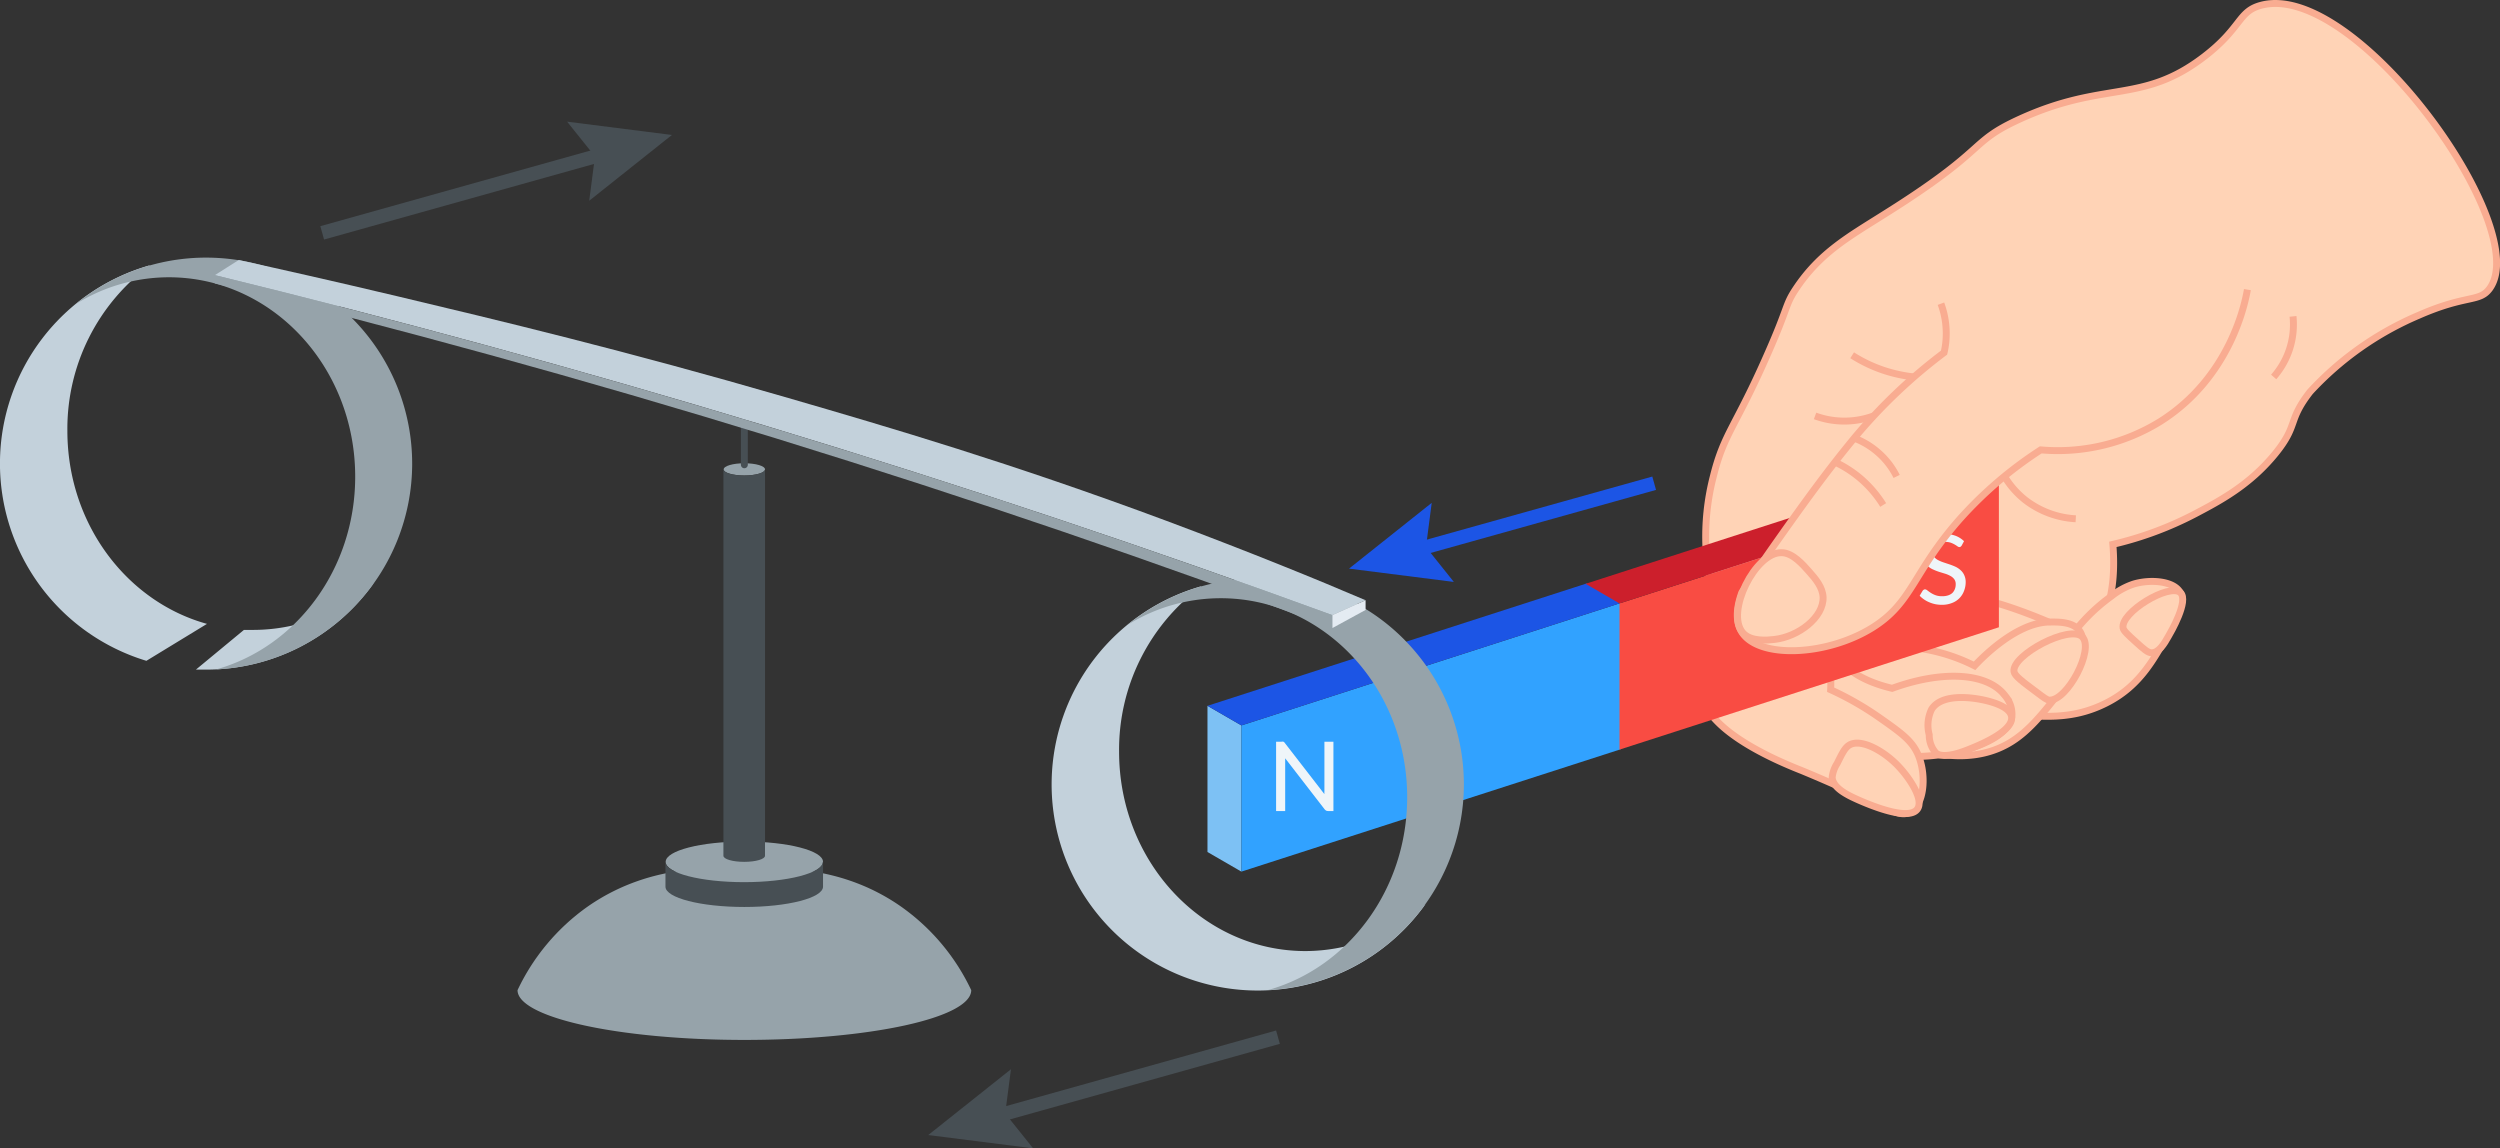
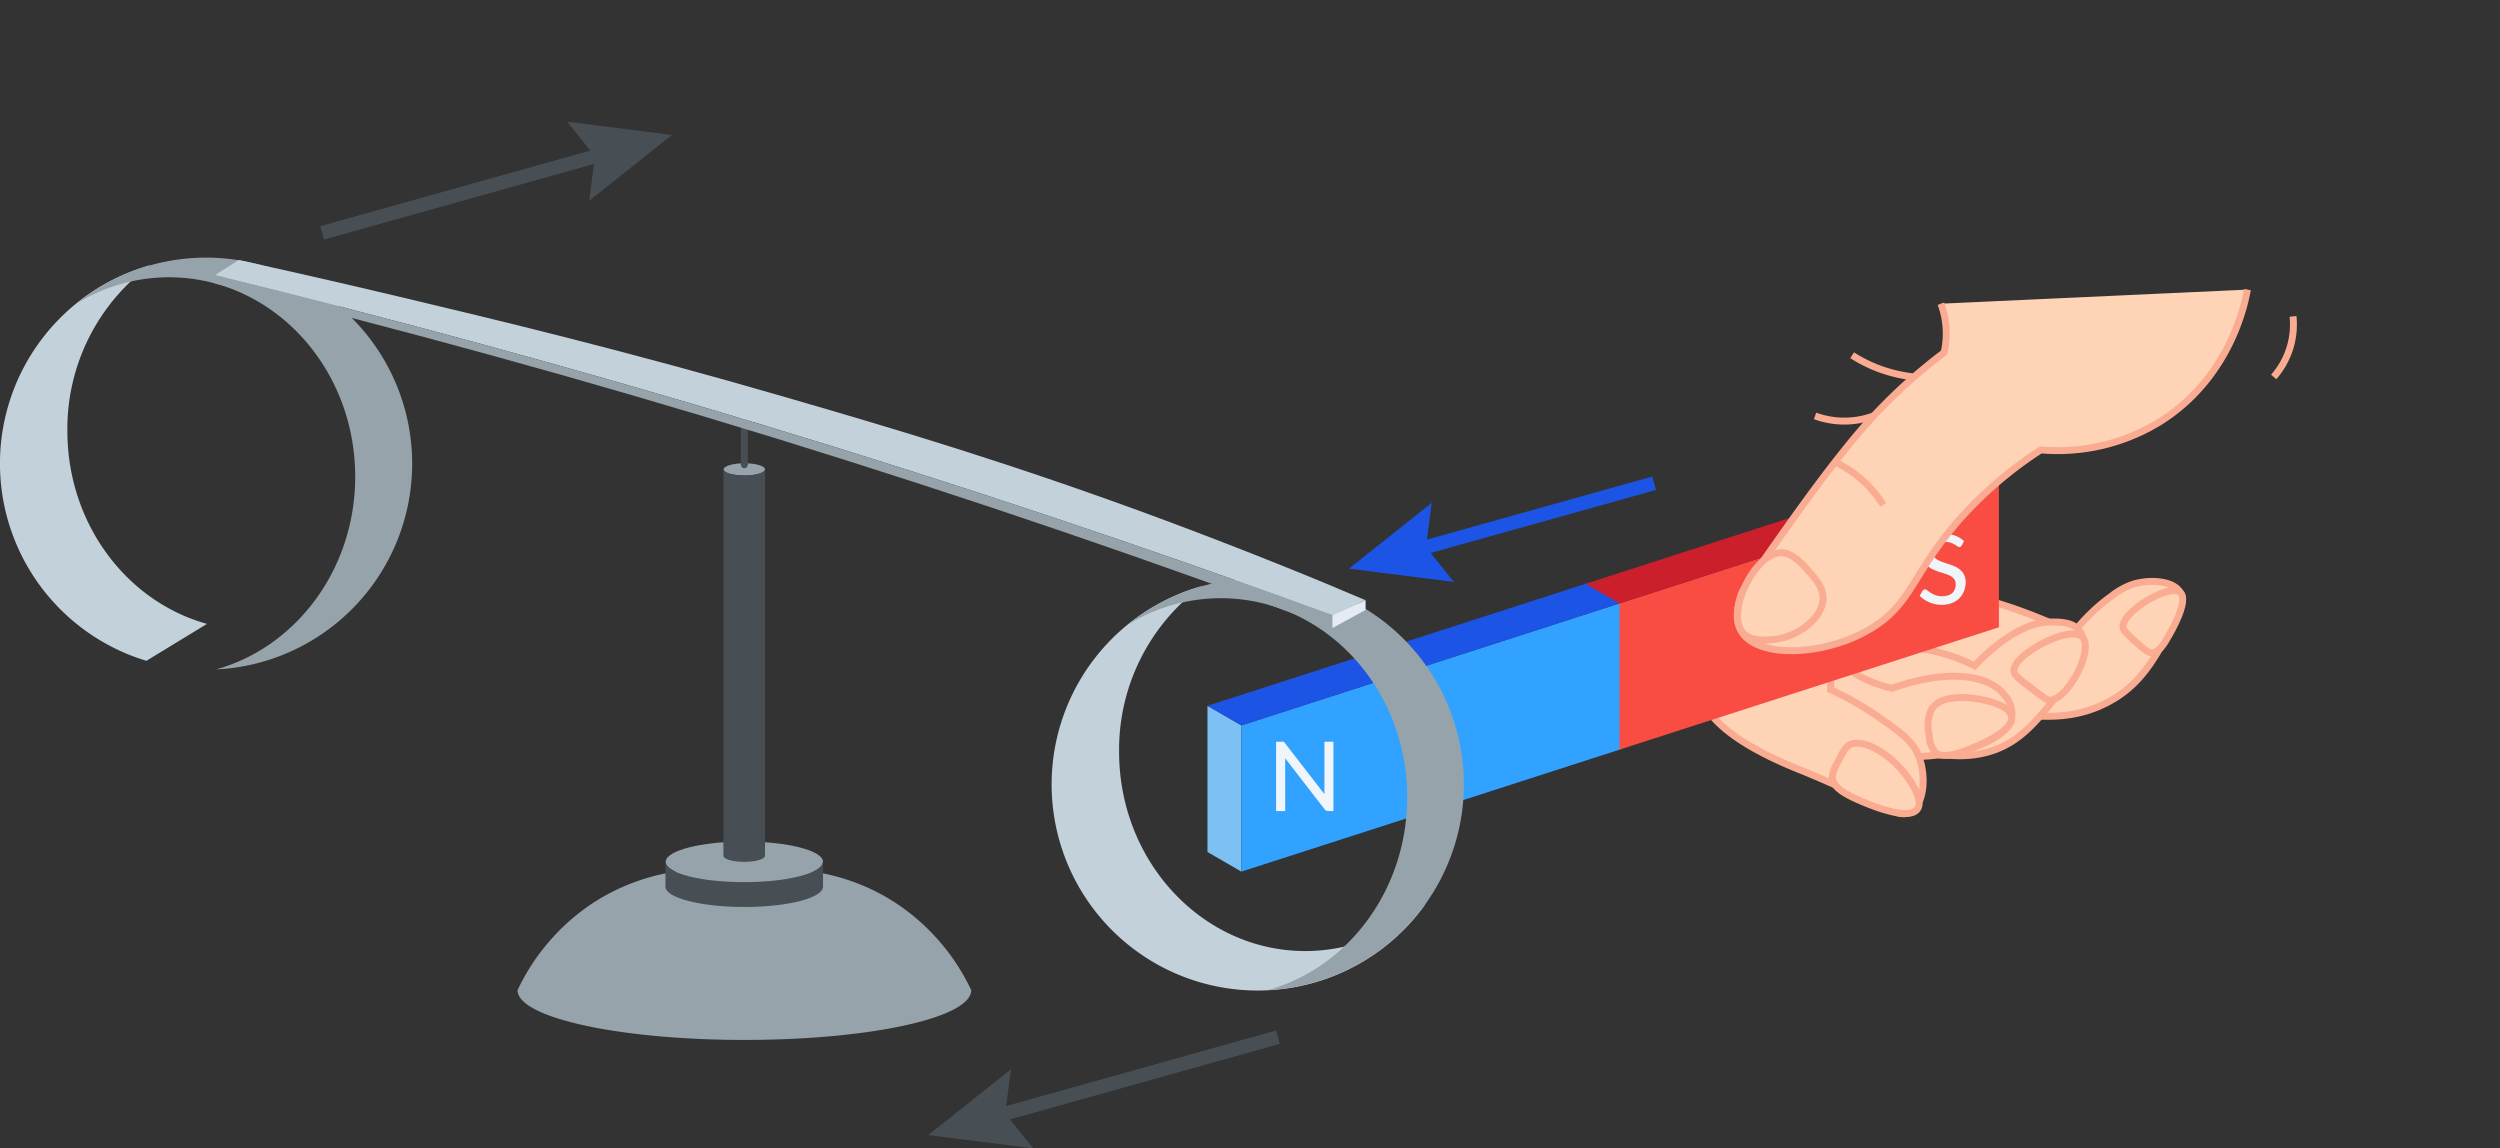
<svg xmlns="http://www.w3.org/2000/svg" viewBox="0 0 360.65 165.66">
  <rect x="0" y="0" width="360.65" height="165.66" fill="#333333" stroke="none" />
  <defs>
    <style>.cls-1{fill:#96a3aa;}.cls-2{fill:#474f54;}.cls-14,.cls-3,.cls-5,.cls-6{fill:none;}.cls-3,.cls-5{stroke:#474f54;}.cls-3{stroke-linecap:round;}.cls-14,.cls-3,.cls-5,.cls-6,.cls-8{stroke-miterlimit:10;}.cls-4{fill:#c3d1db;}.cls-5,.cls-6{stroke-width:2px;}.cls-6{stroke:#1c55e5;}.cls-7{fill:#1c55e5;}.cls-8{fill:#ffd3b6;}.cls-14,.cls-8{stroke:#f9ac91;}.cls-9{fill:#7dc1f4;}.cls-10{fill:#31a2ff;}.cls-11{fill:#f94c43;}.cls-12{fill:#cc1f2c;}.cls-13{fill:#eff5f9;}.cls-15{fill:#e4ebf2;}</style>
  </defs>
  <g id="Слой_2" data-name="Слой 2">
    <g id="Слой_1-2" data-name="Слой 1">
      <path class="cls-1" d="M140.11,142.84c0,4-14.65,7.18-32.73,7.18s-32.72-3.22-32.72-7.18a30.9,30.9,0,0,1,10.12-12.06c9.63-6.72,20-5.5,22.6-5.13,2.58-.37,13-1.59,22.6,5.13A30.85,30.85,0,0,1,140.11,142.84Z" />
      <ellipse class="cls-1" cx="107.38" cy="124.33" rx="11.35" ry="2.93" />
      <path class="cls-2" d="M118.73,124.33v3.58c0,1.62-5.08,2.93-11.35,2.93S96,129.53,96,127.91v-3.58c0,1.62,5.08,2.93,11.34,2.93s11.35-1.31,11.35-2.93" />
      <ellipse class="cls-1" cx="107.38" cy="67.71" rx="2.98" ry="0.88" />
      <path class="cls-2" d="M110.36,123.45c0,.49-1.33.88-3,.88s-3-.39-3-.88V67.71c0,.49,1.34.89,3,.89s3-.4,3-.89Z" />
      <line class="cls-3" x1="107.38" y1="67.05" x2="107.38" y2="59.28" />
      <path class="cls-4" d="M161.44,108.44a29.3,29.3,0,0,1,11.93-23.89,29.73,29.73,0,1,0,32.27,45.88,25.75,25.75,0,0,1-17.32,6.77C173.48,137.2,161.44,124.32,161.44,108.44Z" />
      <line class="cls-5" x1="184.36" y1="149.62" x2="143.11" y2="161.17" />
      <polygon class="cls-2" points="145.84 154.25 145.01 160.63 149.04 165.66 133.91 163.74 145.84 154.25" />
      <line class="cls-6" x1="238.63" y1="69.71" x2="203.81" y2="79.45" />
      <polygon class="cls-7" points="206.54 72.54 205.71 78.92 209.73 83.95 194.61 82.03 206.54 72.54" />
-       <path class="cls-8" d="M326.12.78c-3.27.9-2.72,3.24-8.17,7.41-9,6.89-14.29,3.37-26.6,9-7.53,3.45-4.24,4.16-19.57,13.76-5,3.16-9.23,5.49-12.69,10.7-1.61,2.42-1,2.44-4.12,9.48-4.59,10.46-6.26,11.37-7.8,17.58A34.7,34.7,0,0,0,246.1,79a33,33,0,0,0,.69,5.31c2.52,10.33,42.94,23.72,54.8,8.22,1.71-2.24,3.85-6.41,3.21-14a50.2,50.2,0,0,0,11.92-4.43c3.51-1.85,7.84-4.13,11.53-8.68,3.37-4.16,1.7-4.66,5-8.9a45.49,45.49,0,0,1,15.59-11c7-3.09,8.83-1.86,10.32-3.9C365.56,32.81,339.72-3,326.12.78Z" />
      <path class="cls-8" d="M314.54,85.52c.56,1.07,0,2.45-.92,4.28-2.75,5.2-4.82,9.11-9.78,11.62s-9.45,2-14.29,1.51c-2.89-.29-4.4-.45-6.2-1.36-5.91-3-9.26-11.36-7.1-14.35,2.29-3.17,11.48-1.26,22.85,4.11A26.26,26.26,0,0,1,304.6,86a10.39,10.39,0,0,1,3.18-1.74C310.17,83.54,313.61,83.76,314.54,85.52Z" />
      <path class="cls-8" d="M270.05,93.47a25.75,25.75,0,0,1,14.8,2.58c.87-.93,5.76-6.06,10.55-6.31,1.15,0,3.58-.18,4.61,1.28a2.55,2.55,0,0,1,.38.84c.71,2.76-1.92,6.26-2.82,7.42-3.33,4.26-5.63,7.19-9.33,8.71-11.33,4.65-26.94-7.63-25.83-11.77C262.89,94.42,266.56,93.93,270.05,93.47Z" />
      <path class="cls-8" d="M264.24,94.23a3.21,3.21,0,0,1,1.23,1.07c1.18,1.39,3.31,3,7.49,4,7.33-2.67,13.84-2.27,16.34,1.12a4.08,4.08,0,0,1,.93,3c-.77,4.3-11.79,7.12-20.94,5-5.45-1.23-13.05-4.83-12.84-8.71C256.61,96.66,261.68,93.18,264.24,94.23Z" />
      <path class="cls-8" d="M245.29,99.28a4.76,4.76,0,0,0,.05.59c.81,5.27,9.71,9.38,14.63,11.31,4.54,1.89,8.06,3.51,10.39,4.61,2.74,1.29,4,2,5.19,1.37,2-1,2.4-5.13,1.23-8.1-.86-2.17-2.5-3.32-5.69-5.56a44.16,44.16,0,0,0-7-4c.23-4.68-1.26-9.07-4.24-10.55C254.48,86.28,245.1,93.48,245.29,99.28Z" />
      <polygon class="cls-9" points="179.08 125.74 179.08 104.65 174.19 101.82 174.19 122.91 179.08 125.74" />
      <polygon class="cls-10" points="233.8 108.09 233.8 86.99 179.08 104.65 179.08 125.74 233.8 108.09" />
      <polygon class="cls-7" points="228.91 84.16 233.8 86.99 179.08 104.65 174.19 101.82 228.91 84.16" />
      <polygon class="cls-11" points="288.36 90.49 288.36 69.39 233.63 87.05 233.63 108.14 288.36 90.49" />
      <polygon class="cls-12" points="283.46 66.56 288.35 69.39 233.63 87.05 228.74 84.22 283.46 66.56" />
      <path class="cls-13" d="M283,78.69a.86.86,0,0,1-.15.17.32.32,0,0,1-.2.06.48.48,0,0,1-.28-.12c-.11-.08-.24-.16-.41-.26a3.84,3.84,0,0,0-.57-.26,2.78,2.78,0,0,0-.81-.11,2.55,2.55,0,0,0-.77.11,1.61,1.61,0,0,0-.56.32,1.32,1.32,0,0,0-.34.47,1.58,1.58,0,0,0-.11.58,1.09,1.09,0,0,0,.2.67,1.8,1.8,0,0,0,.55.46,5,5,0,0,0,.76.33l.87.29a9.4,9.4,0,0,1,.88.34,3,3,0,0,1,.76.5,2.08,2.08,0,0,1,.54.73,2.34,2.34,0,0,1,.21,1,3.47,3.47,0,0,1-.23,1.25A2.93,2.93,0,0,1,281.56,87a3.8,3.8,0,0,1-1.43.25,4.76,4.76,0,0,1-.94-.09,4.55,4.55,0,0,1-.86-.27,4,4,0,0,1-.76-.41,3.73,3.73,0,0,1-.64-.54l.43-.72a.67.67,0,0,1,.15-.14.36.36,0,0,1,.2-.06.61.61,0,0,1,.34.16c.13.1.29.22.48.34a3.59,3.59,0,0,0,.68.34,2.69,2.69,0,0,0,1,.15,2.57,2.57,0,0,0,.82-.12,1.7,1.7,0,0,0,.62-.35A1.64,1.64,0,0,0,282,85a1.8,1.8,0,0,0,.13-.71,1.2,1.2,0,0,0-.2-.72,1.64,1.64,0,0,0-.54-.47,4.05,4.05,0,0,0-.76-.33l-.88-.27a8.26,8.26,0,0,1-.87-.34,2.8,2.8,0,0,1-.77-.49,2.37,2.37,0,0,1-.54-.76,2.89,2.89,0,0,1-.2-1.13,2.65,2.65,0,0,1,.21-1,2.61,2.61,0,0,1,.61-.9,3.09,3.09,0,0,1,1-.62,3.57,3.57,0,0,1,1.35-.23,4.41,4.41,0,0,1,1.56.26,3.58,3.58,0,0,1,1.23.78Z" />
      <path class="cls-8" d="M280,43.81a12.33,12.33,0,0,1,.76,4,12,12,0,0,1-.31,3.06,76.82,76.82,0,0,0-13,12.38c-3.76,4.57-7,9-11.92,16-1.79,2.57-3.24,4.72-4.26,6.24-1.08,3-.62,4.73,0,5.69,2.43,3.86,12.17,3.49,18.8-.61,5.9-3.66,5.8-8,12.84-15.9A57.38,57.38,0,0,1,294.4,64.9a28.11,28.11,0,0,0,17.28-4.12c10.11-6.4,12.21-17.14,12.53-19" />
      <path class="cls-8" d="M257,79.73c1.62,0,3.09,1.73,4,2.75s1.93,2.23,2,3.67c.1,2.91-3.56,5.71-7.05,6.1-.93.1-3.4.38-4.56-1C248.91,88.27,253.24,79.64,257,79.73Z" />
      <path class="cls-14" d="M267.19,51.25a20.56,20.56,0,0,0,4.59,2.19,21,21,0,0,0,4.36.94" />
      <path class="cls-14" d="M261.84,60a12.29,12.29,0,0,0,8.44,0" />
      <path class="cls-14" d="M271.67,72.85a16.61,16.61,0,0,0-3.1-3.67,16.33,16.33,0,0,0-3.77-2.48" />
-       <path class="cls-14" d="M273.61,68.73a11.11,11.11,0,0,0-2.75-3.52,11.28,11.28,0,0,0-3.36-2" />
-       <path class="cls-14" d="M289.17,68.73a12.77,12.77,0,0,0,2.94,3.36,13.1,13.1,0,0,0,7.34,2.75" />
      <path class="cls-14" d="M330.79,45.64A11.44,11.44,0,0,1,328,54.38" />
      <path class="cls-8" d="M295.64,101c-.33,0-.81-.37-1.74-1.07-2.19-1.63-3.28-2.44-3.36-3.06-.33-2.38,8.07-6.81,9.85-5S298.2,101.14,295.64,101Z" />
      <path class="cls-8" d="M310.39,94.17c-.54,0-1.12-.52-2.27-1.56s-1.77-1.61-1.84-2c-.44-2.25,6.68-6.54,8.26-5.12,1.27,1.15-1.4,5.75-1.72,6.29C312.2,92.89,311.43,94.17,310.39,94.17Z" />
      <path class="cls-8" d="M278.65,102.33a5.29,5.29,0,0,0-.34,3.67,3.85,3.85,0,0,0,1,2.66c.23.18,1.2.83,4.47-.46,1.48-.58,6.72-2.65,6.41-4.8-.28-2-5.13-2.62-5.38-2.65C283.85,100.63,280,100.16,278.65,102.33Z" />
      <path class="cls-8" d="M266.74,107.51c-.62.4-1,1.19-1.72,2.64a4.51,4.51,0,0,0-.71,2c.09,1.6,2.45,2.66,3.92,3.31,1.11.48,7.06,3.09,8.37,1.26,1-1.39-1.21-4.56-2.64-6.08C272,108.49,268.48,106.4,266.74,107.51Z" />
      <line class="cls-5" x1="87.73" y1="22.04" x2="46.48" y2="33.59" />
      <polygon class="cls-2" points="81.81 17.55 85.83 22.57 85 28.96 96.93 19.47 81.81 17.55" />
      <path class="cls-1" d="M211.18,113.16a29.73,29.73,0,0,0-48.54-23,25.42,25.42,0,0,1,13.44-3.86C190.93,86.28,203,99.15,203,115c0,13.36-8.52,24.59-20.06,27.82A29.73,29.73,0,0,0,211.18,113.16Z" />
      <path class="cls-4" d="M29.86,90C18.27,86.8,9.72,75.55,9.72,62.16a29.29,29.29,0,0,1,11.93-23.9,29.73,29.73,0,0,0-.53,57.07Z" />
-       <path class="cls-4" d="M35.19,90.87c.47,0,.94,0,1.41,0a25.77,25.77,0,0,0,17.32-6.77A29.67,29.67,0,0,1,29.73,96.6c-.49,0-1,0-1.47,0Z" />
      <path class="cls-1" d="M59.46,66.87a29.73,29.73,0,0,0-48.54-23A25.42,25.42,0,0,1,24.36,40c14.85,0,26.88,12.88,26.88,28.76,0,13.35-8.51,24.58-20.06,27.81A29.73,29.73,0,0,0,59.46,66.87Z" />
      <path class="cls-4" d="M34.44,37.51,31,39.69c25.39,6.21,51.9,13.39,79.34,21.7,28.85,8.74,56.15,17.94,81.84,27.34L197,86.59c-7-3-16.82-7-28.69-11.44-22.46-8.36-39.81-13.44-54.57-17.73-23.57-6.86-42.2-11.3-56.41-14.68C47.93,40.51,40.05,38.74,34.44,37.51Z" />
      <path class="cls-1" d="M31,40.89v-1.2c26.12,6.39,53.43,13.81,81.75,22.44,28,8.52,54.46,17.47,79.43,26.6V90.6C167.1,81.2,140.31,72,111.91,63.23,83.84,54.58,56.82,47.2,31,40.89Z" />
      <polygon class="cls-15" points="192.22 90.6 197 87.99 197 86.59 192.22 88.73 192.22 90.6" />
      <path class="cls-13" d="M192.36,107v10h-.76a.65.65,0,0,1-.29-.06,1,1,0,0,1-.23-.2l-5.68-7.35,0,.37c0,.12,0,.24,0,.35V117h-1.31V107h.77a.71.71,0,0,1,.29,0,.6.6,0,0,1,.22.21l5.69,7.35a2.66,2.66,0,0,1,0-.39c0-.13,0-.25,0-.37V107Z" />
    </g>
  </g>
</svg>